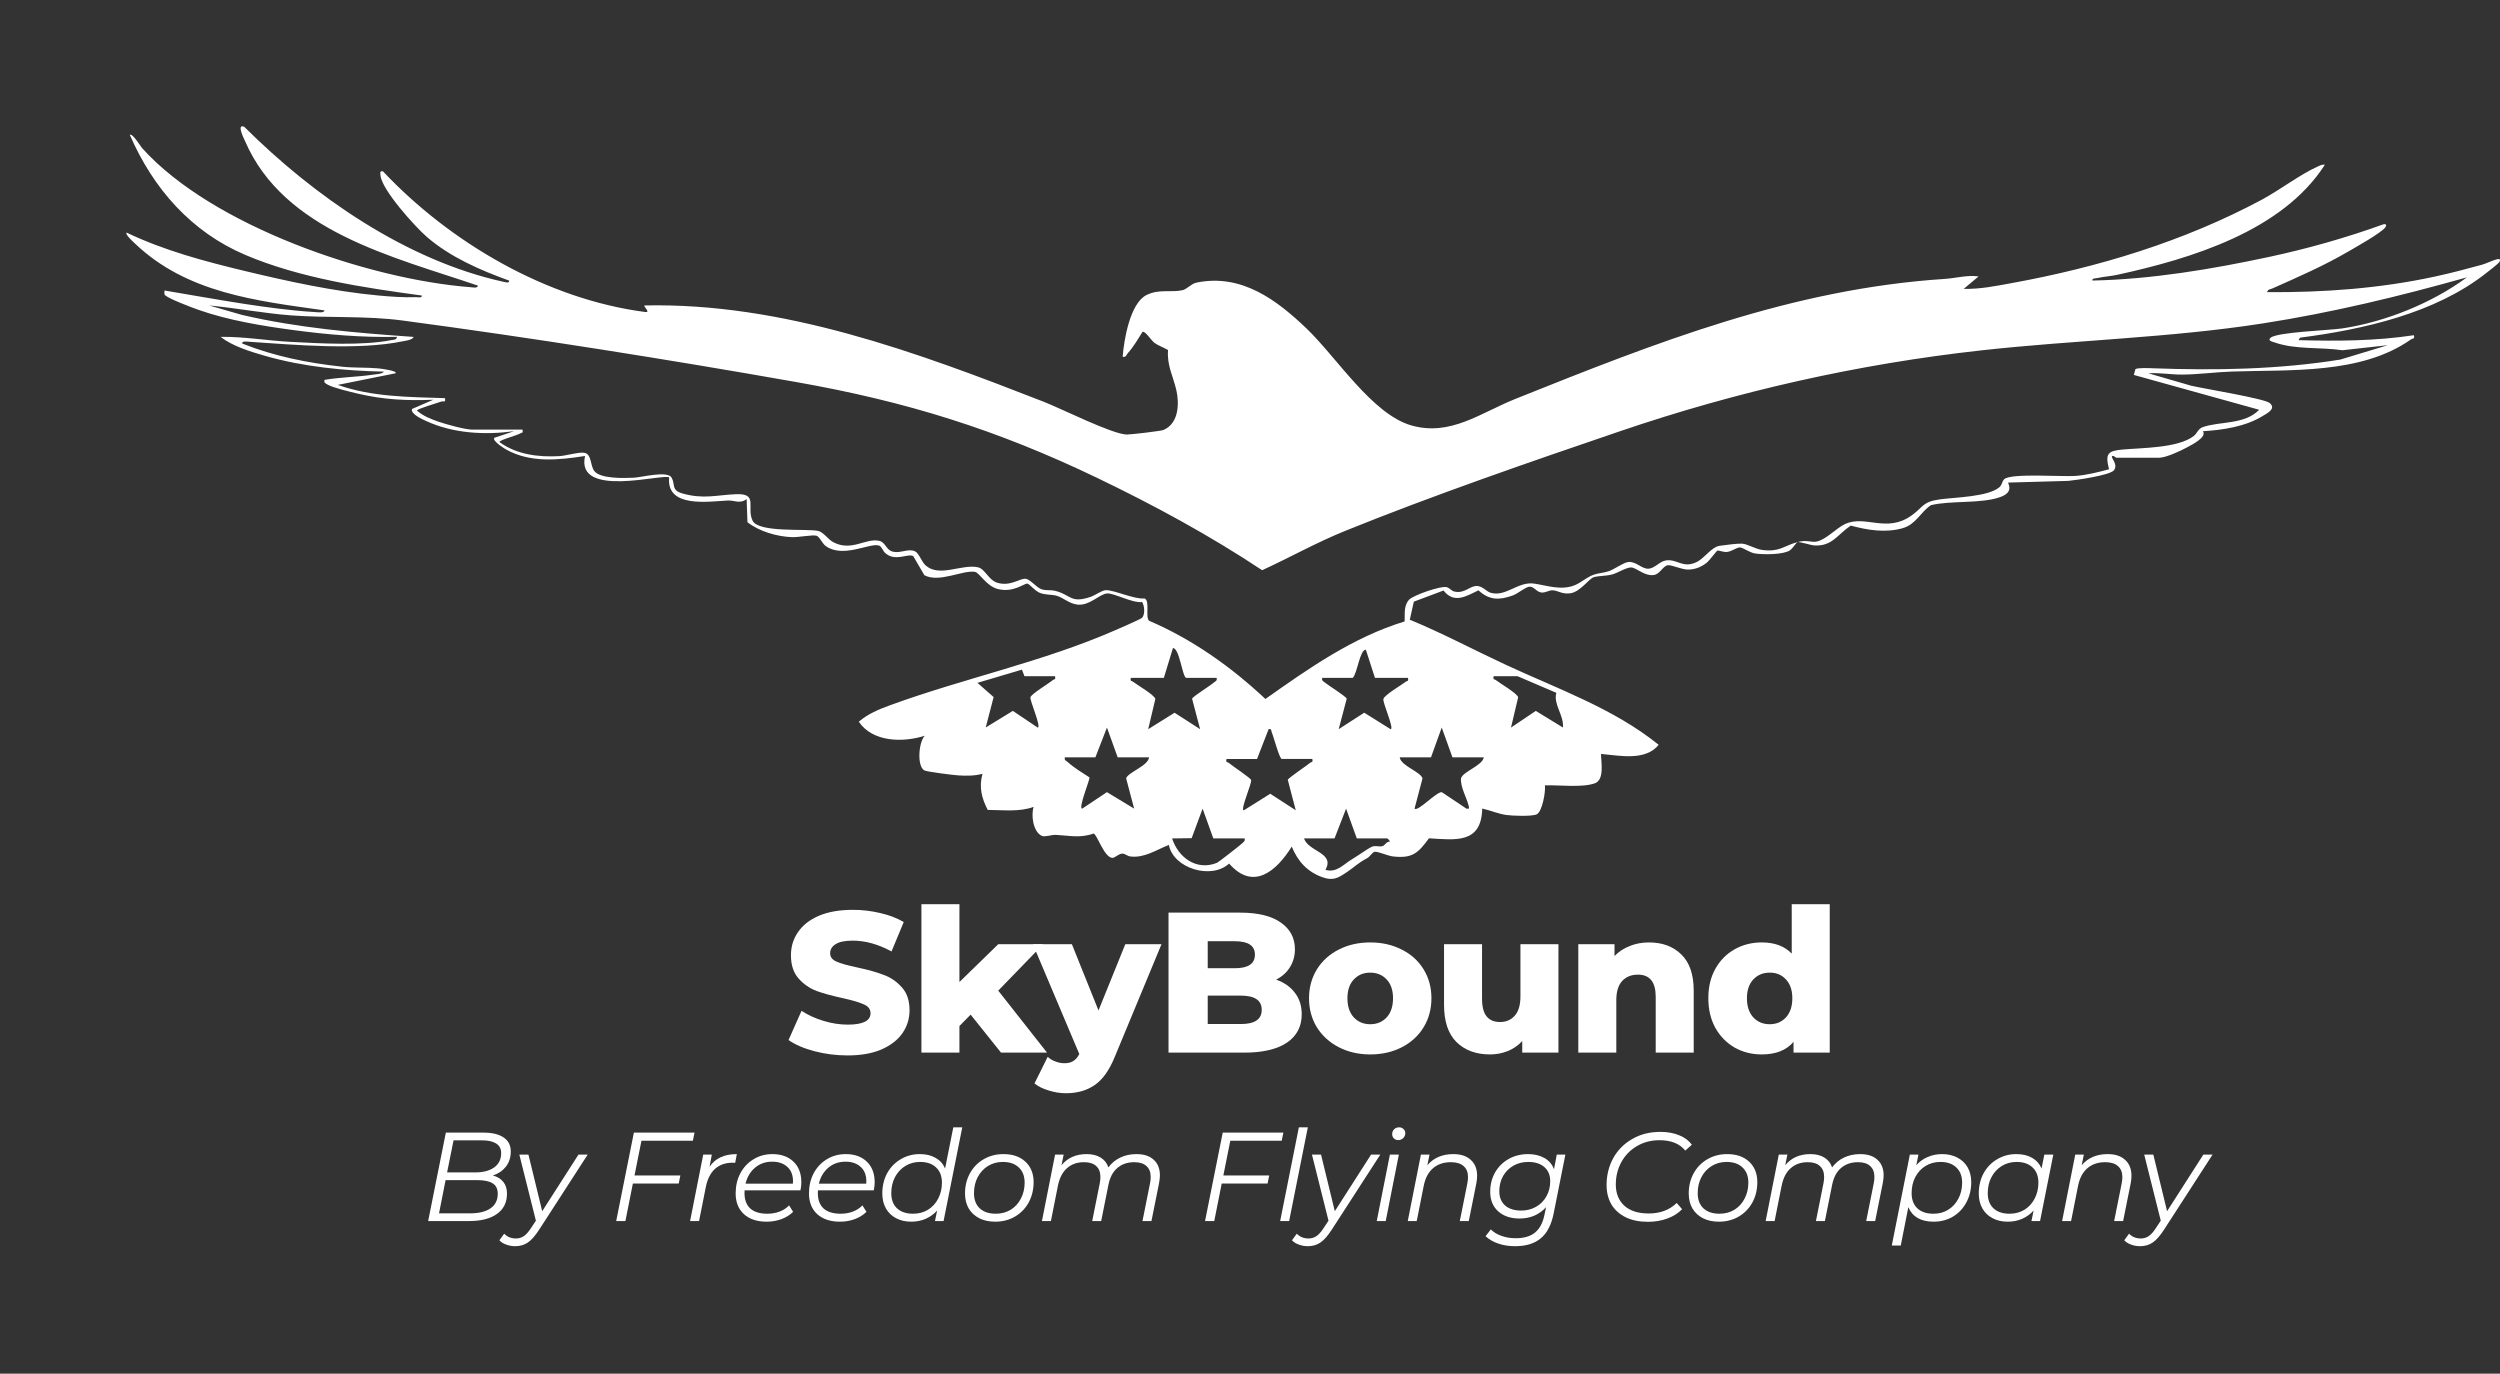
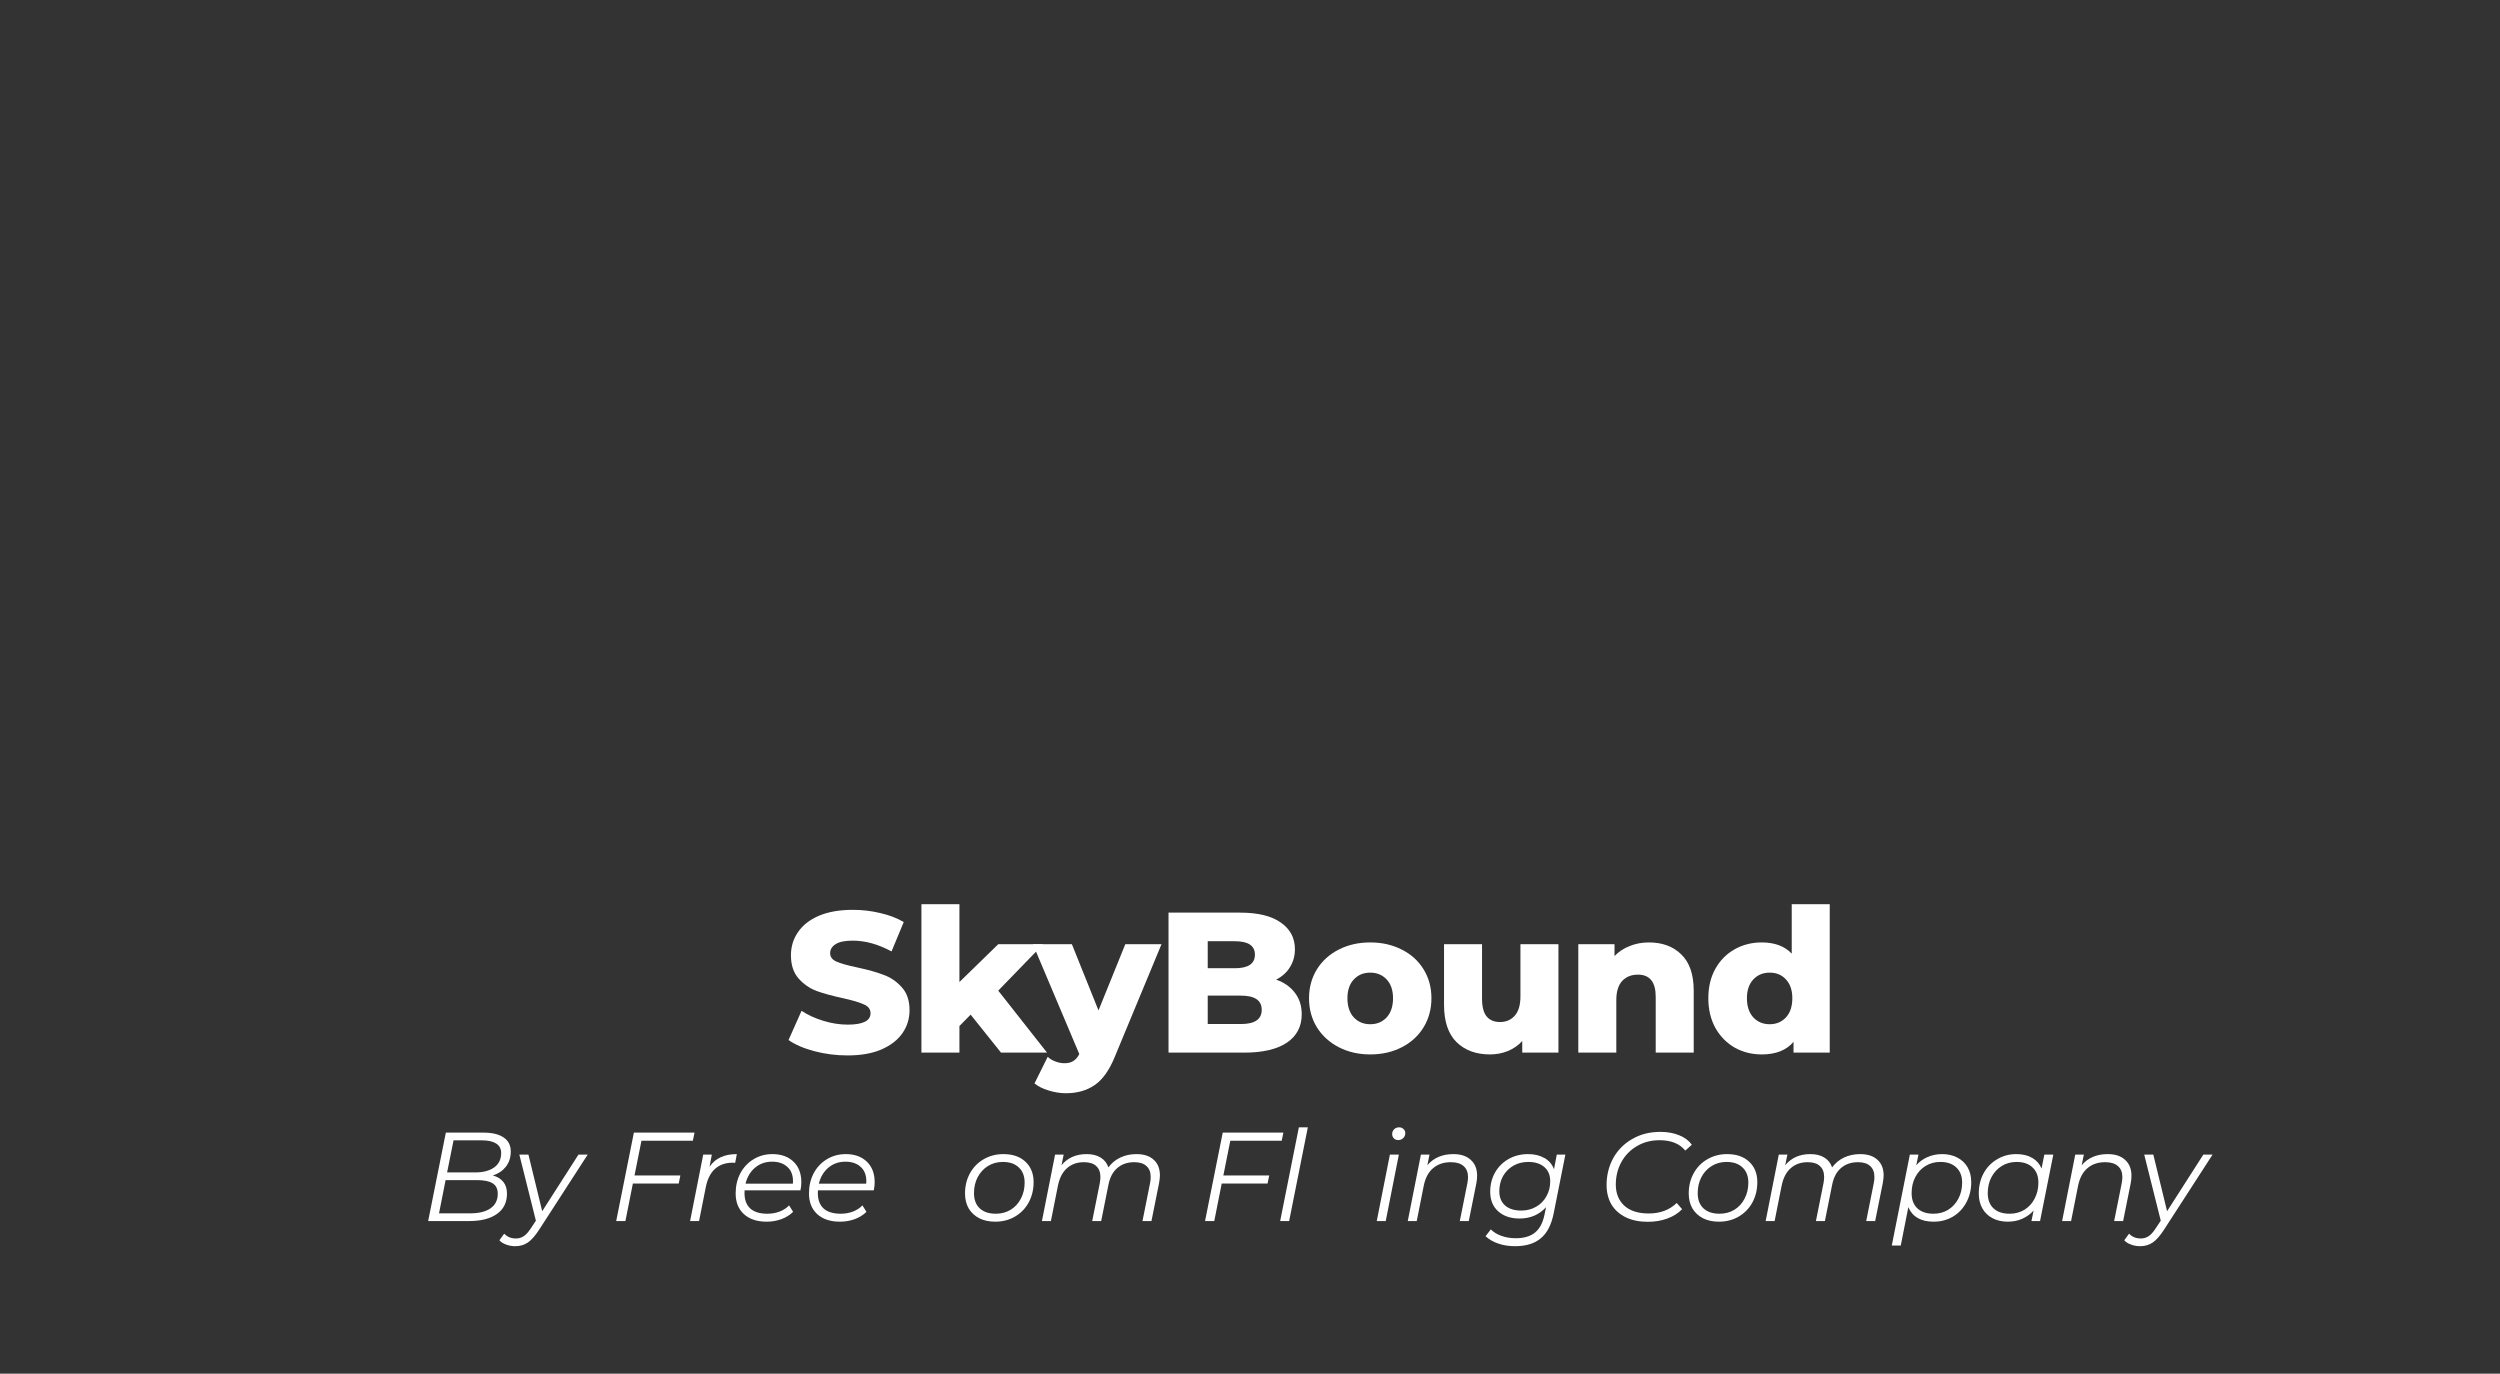
<svg xmlns="http://www.w3.org/2000/svg" width="475" height="261" viewBox="0 0 475 261" fill="none">
  <rect x="0" y="0" width="475" height="261" fill="#333333" stroke="none" />
-   <path d="M341.454 103.01C341.856 102.865 343.987 103.59 344.75 103.633C348.132 103.833 349.141 101.527 351.643 99.864C354.841 100.727 358.259 101.288 361.52 100.35C364.065 99.616 364.878 97.31 366.88 95.98C370.743 95.054 376.436 95.749 380.069 94.434C382.79 93.454 381.425 91.81 381.562 91.688L392.995 91.367C394.465 91.222 400.889 90.311 401.644 89.354C402.531 88.225 400.983 86.997 401.304 86.656C401.663 86.522 402.004 86.969 402.086 86.969H410.234C411.524 86.969 414.289 85.679 415.501 85.02C416.49 84.486 419.391 83.039 418.535 81.936C422.367 81.693 426.582 81.081 429.913 79.041C430.824 78.484 432.513 77.653 431.242 76.574C430.241 75.723 418.727 73.847 416.341 73.29L408.201 70.929C410.344 70.78 412.494 71.188 414.621 71.172C417.698 71.149 420.936 70.705 424.009 70.596C435.113 70.207 448.614 71.168 458.057 64.503C458.432 64.24 458.823 64.492 458.644 63.691C451.351 64.794 444.071 64.833 436.712 64.629L437.021 64.154C449.064 62.589 462.702 59.537 472.403 51.864C472.895 51.476 474.792 50.044 474.94 49.691C475.108 49.291 474.909 49.142 474.495 49.24C473.607 49.452 472.481 50.048 471.496 50.322C468.657 51.107 465.599 51.903 462.726 52.527C452.231 54.81 441.51 55.587 430.762 55.508C430.848 54.955 431.395 54.967 431.774 54.798C436.802 52.558 441.545 50.503 446.327 47.702C447.813 46.831 452.262 44.348 453.173 43.249C453.482 42.877 453.459 42.492 452.861 42.614C445.788 45.168 438.499 47.235 431.141 48.812C420.228 51.15 408.705 53.084 397.55 53.304C397.472 52.837 398.137 52.915 398.485 52.833C399.72 52.55 401.022 52.488 402.258 52.217C416.252 49.161 433.612 43.944 441.729 31.297C441.205 31.206 440.806 31.446 440.357 31.646C437.17 33.046 433.053 36.173 429.721 37.954C414.93 45.87 398.707 50.785 382.207 53.794C379.208 54.339 376.163 54.967 373.109 54.881L375.928 52.523C373.836 52.209 371.607 52.856 369.504 52.994C340.394 54.896 314.651 65.084 287.891 75.805C281.299 78.445 275.571 82.96 268.142 80.826C260.713 78.692 253.944 67.873 248.251 62.424C242.559 56.975 235.872 51.935 227.321 53.7C226.34 53.904 225.527 54.943 224.678 55.136C222.516 55.626 220.178 54.849 217.789 56.081C214.704 57.67 213.55 64.582 213.308 67.779C213.988 67.94 214.004 67.394 214.313 67.061C215.29 66.01 216.295 64.311 217.073 63.064C217.507 62.762 218.727 64.652 219.282 65.084C220.037 65.668 221.112 66.018 221.933 66.512C221.679 69.364 222.903 71.521 223.493 74.067C224.084 76.613 224.01 80.438 221.061 81.693C220.577 81.901 214.852 82.568 214.09 82.56C211.369 82.529 201.664 77.645 198.345 76.35C174.153 66.908 148.782 57.47 122.436 58.035C122.248 58.266 123.687 59.423 122.604 59.282C103.907 56.862 85.553 46.121 72.768 32.56C72.115 32.423 72.252 32.882 72.295 33.344C72.564 36.098 78.836 43.042 81.069 44.983C85.53 48.855 91.242 51.327 96.74 53.316C96.818 53.873 96.036 53.621 95.719 53.555C77.217 49.518 59.642 37.279 46.414 24.098C44.858 23.431 46.364 26.358 46.551 26.793C53.98 43.999 74.734 48.785 90.785 54.261C90.84 54.822 89.729 54.594 89.381 54.567C69.976 53.076 40.295 42.92 27.017 28.159C26.739 27.849 25.109 25.177 24.671 25.64C29.097 35.812 36.319 44.058 46.61 48.435C56.921 52.821 69.077 54.657 80.134 56.148C80.208 56.697 79.422 56.442 79.043 56.458C76.775 56.552 74.113 56.352 71.833 56.14C63.435 55.359 54.852 53.488 46.665 51.523C38.954 49.675 31.212 47.616 24.049 44.191C23.698 44.517 25.332 45.972 25.61 46.239C35.498 55.693 48.67 57.148 61.648 58.972C61.648 59.517 60.279 59.317 59.912 59.298C58.66 59.235 57.108 59.094 55.853 58.968C47.713 58.141 39.318 56.552 31.256 55.194C31.279 55.563 31.087 55.873 31.447 56.16C32.35 56.877 36.452 58.427 37.758 58.886C43.283 60.836 49.773 61.914 55.583 62.695C62.156 63.578 68.799 64.146 75.438 64.001C75.309 64.629 74.793 64.535 74.34 64.625C68.776 65.708 60.952 65.257 55.216 64.954C50.79 64.723 46.348 63.942 41.91 64.001C44.166 65.778 47.603 66.818 50.371 67.614C57.624 69.693 65.397 70.454 72.932 70.607C72.74 71.054 71.348 71.117 70.852 71.188C67.806 71.643 64.666 71.662 61.652 72.176C61.538 72.73 61.785 72.812 62.187 73.047C63.266 73.687 66.602 74.463 67.974 74.789C72.85 75.938 77.319 76.162 82.328 75.95L78.273 77.707C77.987 78.669 80.24 79.657 80.963 79.991C86.116 82.364 92.13 82.686 97.682 81.925L93.925 83.18C93.432 83.721 95.821 85.216 96.216 85.436C100.806 87.981 106.186 87.416 111.16 86.636C109.291 94.819 126.311 89.864 127.14 90.723C126.585 96.557 134.581 95.29 138.26 95.097C139.511 95.031 140.578 95.807 141.861 94.815L142.017 99.22C144.262 100.986 147.636 101.947 150.467 102.06C151.695 102.107 154.412 101.57 155.12 101.786C155.761 101.986 156.187 103.249 156.918 103.767C160.253 106.12 165.282 103.069 167.033 103.661C167.491 103.818 167.745 104.669 168.171 105.053C170.099 106.799 172.394 105.104 173.512 105.654L175.628 109.286C178.423 110.808 182.97 108.254 185.254 108.655C186.079 108.8 187.404 111.338 189.551 111.903C192.589 112.699 194.669 110.745 195.228 110.891C195.647 110.997 196.651 112.295 197.582 112.648C198.692 113.072 199.764 112.911 200.788 113.205C202.063 113.574 203.209 114.743 204.788 114.88C207.107 115.08 208.921 112.844 210.356 112.754C211.67 112.668 215.204 114.641 217.003 114.382C217.476 115.112 217.589 116.759 216.991 117.383C216.761 117.626 212.706 119.391 211.955 119.717C198.075 125.786 183.299 128.822 169.141 133.984C167.014 134.761 164.906 135.628 163.174 137.126C165.825 141.049 171.616 141.1 175.71 139.79C174.541 141.002 174.2 145.486 175.585 146.357C176.038 146.643 181.207 147.275 182.138 147.33C183.655 147.416 185.215 147.424 186.677 147.02C185.969 149.511 186.513 151.664 187.67 153.885C190.571 153.885 193.61 154.316 196.39 153.308C195.877 154.885 196.276 158.078 197.973 158.823C198.548 159.075 199.772 158.588 200.628 158.627C203.138 158.749 205.203 159.298 207.783 158.372C208.467 158.565 209.766 162.88 211.33 162.997C211.81 163.033 212.514 162.217 213.214 162.185C213.726 162.162 214.184 162.652 214.743 162.723C217.449 163.068 219.693 161.464 222.086 160.538C222.946 165.01 230.176 167.183 233.53 164.072C238.14 169.364 242.578 165.449 245.432 160.855C246.582 163.641 248.361 165.626 251.235 166.665C253.241 167.387 254.156 166.885 255.903 165.704C257.651 164.523 257.807 164.115 259.809 163.021C260.306 162.746 260.709 161.966 261.162 161.848C261.702 161.711 263.692 162.605 264.58 162.711C268.294 163.158 269.404 162.146 271.504 159.279C276.575 159.581 281.463 160.349 281.627 153.622C283.148 153.963 284.649 154.626 286.202 154.846C287.34 155.01 291.058 155.152 291.969 154.724C293.032 154.222 293.701 150.37 293.533 149.216C296.164 149.118 300.598 149.699 303.015 148.828C304.891 148.149 304.199 144.819 304.192 143.246C307.726 143.56 312.606 144.639 315.151 141.516C306.569 134.588 296.004 130.917 286.12 126.319C280.02 123.483 274.085 120.313 267.864 117.744L268.626 114.315L274.272 112.197C276.255 114.751 278.542 113.315 280.904 112.162C282.976 114.072 284.896 114.072 287.484 113.115C288.407 112.774 289.861 111.514 290.589 111.475C291.504 111.424 291.883 112.456 292.864 112.577C293.588 112.668 294.284 112.15 294.956 112.158C295.996 112.169 296.778 112.954 298.374 112.723C300.285 112.444 301.877 109.941 302.847 109.659C303.816 109.376 305.134 109.478 306.389 109.125C307.433 108.831 309.31 107.599 310.158 107.843C311.292 108.168 312.641 109.529 314.307 109.235C315.405 109.039 316.011 107.482 316.895 107.391C317.638 107.317 319.507 108.215 320.699 108.219C322.045 108.223 323.214 107.745 324.258 106.932C324.797 106.513 326.138 104.657 326.314 104.618C326.6 104.551 327.44 104.932 328.128 104.873C328.973 104.798 330.048 103.959 330.623 104.01C331.229 104.065 332.441 105.022 333.52 105.171C335.088 105.387 338.779 105.414 340.073 104.571C340.527 104.277 341.383 103.033 341.481 102.998C338.803 103.771 338.091 104.916 334.822 104.489C333.509 104.316 332.062 103.363 330.979 103.292C330.181 103.241 327.573 103.571 326.67 103.712C325.235 103.935 323.839 106.03 322.482 106.729C319.792 108.109 318.76 106.211 316.602 106.47C315.331 106.619 314.381 108.054 313.126 108.054C311.871 108.054 310.835 106.638 309.396 106.78C308.457 106.874 306.8 108.117 305.756 108.498C304.762 108.859 303.691 108.866 302.721 109.227C301.509 109.675 300.411 110.667 299.308 111.146C296.712 112.268 293.987 111.252 291.488 110.883C288.419 110.428 286.073 113.499 283.187 112.613C282.444 112.385 281.78 111.455 280.736 111.342C279.328 111.193 278.257 112.93 276.227 112.366C275.766 112.236 275.395 111.683 274.832 111.554C273.678 111.291 268.423 113.123 267.672 113.994C266.679 115.151 266.953 116.677 266.879 118.073C257.1 121.055 248.678 126.974 240.428 132.807C233.949 126.719 226.543 121.463 218.336 117.948C217.546 117.297 218.551 114.19 217.476 113.703C215.509 113.927 211.599 112.036 210.055 112.134C209.343 112.181 208.08 113.107 207.228 113.397C203.365 114.715 203.545 113.029 200.499 112.264C199.639 112.048 198.79 112.232 197.957 111.985C196.984 111.699 195.783 110.106 194.927 109.973C193.825 109.8 192.038 111.487 189.5 110.726C187.827 110.224 187.158 108.094 185.844 107.792C182.779 107.093 178.497 109.784 175.866 107.427C175.084 106.725 174.619 105.097 173.845 104.744C172.57 104.159 171.151 105.155 169.688 104.83C168.324 104.528 168.289 103.025 167.041 102.755C164.472 102.194 161.786 104.853 158.33 103.018C157.298 102.468 156.469 101.103 155.452 100.876C153.333 100.397 144.109 101.28 142.987 98.922C141.779 96.392 144.16 93.716 139.855 93.897C136.113 94.054 133.654 94.897 129.65 93.752C127.484 93.132 128.348 92.081 127.617 90.763C126.839 89.366 121.987 90.684 120.438 90.763C118.62 90.853 114.057 91.01 112.911 89.484C112.11 88.417 112.438 86.244 111.003 86.028C109.916 85.863 107.578 86.585 106.319 86.659C102.362 86.891 98.171 86.393 94.89 83.988C94.882 83.592 98.233 82.74 98.871 82.337C99.195 82.132 99.418 82.36 99.273 81.626H89.718C88.38 81.626 84.775 80.622 83.364 80.14C81.952 79.657 80.392 79.057 79.223 78.01C79.207 77.688 83.149 76.562 83.806 76.307C84.255 76.135 84.717 76.609 84.545 75.652C77.694 75.417 70.711 75.444 64.181 73.13L75.145 70.929C75.638 70.454 72.295 70.034 71.853 69.991C69.671 69.791 67.173 69.913 64.963 69.67C58.473 68.964 52.068 67.685 46.008 65.264C45.949 64.727 47.091 64.919 47.427 64.943C56.115 65.531 68.021 66.586 76.463 64.86C77.026 64.747 78.359 64.609 78.59 64.013C67.626 63.244 56.663 62.334 45.945 59.823L39.74 58.038C44.909 58.525 50.074 59.525 55.251 59.918C62.355 60.455 69.44 59.957 76.517 60.902C101.033 64.174 126.972 68.297 151.347 72.6C172.245 76.291 189.352 81.623 208.432 90.786C219.251 95.984 229.804 101.703 239.81 108.341C245.088 105.913 250.156 103.065 255.551 100.88C272.149 94.164 290.796 87.722 307.804 81.932C330.13 74.334 352.984 69.168 376.471 66.567C394.297 64.594 412.228 64.209 429.964 61.444C443.094 59.4 455.953 56.289 468.716 52.692C462.069 57.599 453.209 61.165 445.021 62.401C442.605 62.766 432.681 63.091 431.426 64.166C430.765 64.731 431.735 64.911 432.118 65.045C436.146 66.477 440.881 65.919 445.06 66.547L453.674 65.586L444.654 68.32C432.92 70.207 420.861 70.411 409.038 69.972C408.346 69.944 406.144 69.846 405.73 70.136L405.425 71.239L429.237 77.853C426.531 80.716 421.718 80.03 418.57 81.14C417.577 81.489 417.495 82.309 416.815 82.839C413.843 85.145 407.004 85.082 403.392 85.404C400.463 85.663 399.951 86.165 400.717 89.162C398.641 89.719 396.451 90.276 394.297 90.429C391.81 90.606 382.09 89.868 380.808 91.041C380.362 91.449 380.428 92.12 379.854 92.599C377.684 94.411 371.4 94.493 368.644 94.87C365.226 95.341 365.523 96.266 363.224 97.922C358.411 101.386 354.396 97.718 350.486 99.605C348.871 100.385 347.033 102.445 345.258 102.876C344.159 103.143 343.287 102.492 341.501 103.006L341.454 103.01ZM225.359 128.794H231.157C231.298 129.402 230.938 129.398 230.629 129.681C229.976 130.281 226.594 132.348 226.496 132.756L228.021 138.543L223.165 135.42L218.156 138.546L219.517 132.796C219.31 132.015 216.1 130.171 215.259 129.516C214.997 129.312 214.688 129.528 214.864 128.794H221.132L222.86 123.13C224.107 123.149 224.643 128.559 225.362 128.794H225.359ZM251.211 128.794H257.01C257.874 128.049 258.343 123.436 259.512 123.444L261.24 128.794H267.508C267.68 129.524 267.371 129.312 267.113 129.516C266.288 130.159 263.043 132.038 262.855 132.792C262.597 133.321 264.994 138.566 264.216 138.546L259.203 135.412L254.351 138.543L255.876 132.756C255.77 132.325 252.365 130.226 251.739 129.685C251.411 129.402 251.086 129.383 251.219 128.794H251.211ZM194.65 128.481H200.448C200.64 129.218 200.272 129.006 200.049 129.202C199.295 129.857 195.948 131.842 195.787 132.47C195.592 133 197.946 138.252 197.152 138.233L192.44 135.067L187.287 138.225L188.789 132.443L185.719 129.74L194.165 127.233L194.65 128.481ZM283.797 128.481H288.34L295.703 131.638C295.097 133.843 297.197 135.938 296.954 138.229L291.801 135.071L287.089 138.237L288.45 132.482C288.262 131.729 285.017 129.85 284.192 129.206C283.93 129.002 283.621 129.218 283.797 128.484V128.481ZM271.891 143.889L273.928 138.237L275.965 143.889H281.92C281.682 145.474 277.967 146.569 277.588 147.891C277.471 149.636 278.691 151.539 279.07 153.202C279.183 153.7 279.105 153.681 278.628 153.645L273.936 150.507C272.841 150.468 269.412 154.277 268.763 153.638L270.276 147.891C269.909 146.616 266.163 145.517 265.944 143.889H271.899H271.891ZM208.127 143.889L210.321 138.237L212.358 143.889H218.313C218.211 145.494 214.289 146.749 213.965 147.887L215.49 153.638L210.317 150.507L205.621 153.641C204.788 153.661 207.158 147.996 206.997 147.706C205.676 146.859 203.998 145.823 202.853 144.776C202.544 144.493 202.184 144.497 202.325 143.889H208.127ZM243.532 144.203H249.331C249.518 144.941 249.159 144.729 248.932 144.925C248.302 145.466 244.764 147.82 244.678 148.165L246.195 153.951L241.346 150.813L236.33 153.959C235.556 153.979 237.941 148.718 237.706 148.189C237.589 147.8 234.093 145.498 233.437 144.929C233.21 144.733 232.85 144.945 233.038 144.207H238.836L241.034 138.546C241.671 138.413 241.475 138.794 241.644 139.174C242.011 140.002 243.039 144.05 243.536 144.207L243.532 144.203ZM247.763 159.298H253.561L255.755 153.645L257.792 159.298H263.59C263.645 159.298 264.146 159.8 264.06 159.922C263.469 159.855 263.141 160.565 262.785 160.714C262.022 161.032 261.432 160.514 260.541 160.93C259.993 161.185 257.796 162.715 256.881 163.256C255.293 164.202 253.937 165.904 251.837 165.269C253.682 161.989 248.584 161.84 247.763 159.294V159.298ZM230.528 159.298H236.482C236.6 159.828 236.31 159.934 236.005 160.236C235.634 160.604 231.509 163.821 231.231 163.935C227.368 165.5 223.884 162.966 222.7 159.302L226.414 159.255L228.494 153.645L230.531 159.298H230.528Z" fill="white" />
  <path d="M161.032 200.532C158.879 200.532 156.789 200.266 154.762 199.734C152.735 199.202 151.089 198.493 149.822 197.606L152.292 192.058C153.483 192.843 154.863 193.477 156.434 193.958C158.005 194.439 159.55 194.68 161.07 194.68C163.958 194.68 165.402 193.958 165.402 192.514C165.402 191.754 164.984 191.197 164.148 190.842C163.337 190.462 162.02 190.069 160.196 189.664C158.195 189.233 156.523 188.777 155.18 188.296C153.837 187.789 152.685 186.991 151.722 185.902C150.759 184.813 150.278 183.343 150.278 181.494C150.278 179.873 150.721 178.416 151.608 177.124C152.495 175.807 153.812 174.768 155.56 174.008C157.333 173.248 159.499 172.868 162.058 172.868C163.806 172.868 165.529 173.071 167.226 173.476C168.923 173.856 170.418 174.426 171.71 175.186L169.392 180.772C166.859 179.404 164.401 178.72 162.02 178.72C160.525 178.72 159.436 178.948 158.752 179.404C158.068 179.835 157.726 180.405 157.726 181.114C157.726 181.823 158.131 182.355 158.942 182.71C159.753 183.065 161.057 183.432 162.856 183.812C164.883 184.243 166.555 184.711 167.872 185.218C169.215 185.699 170.367 186.485 171.33 187.574C172.318 188.638 172.812 190.095 172.812 191.944C172.812 193.54 172.369 194.984 171.482 196.276C170.595 197.568 169.265 198.607 167.492 199.392C165.719 200.152 163.565 200.532 161.032 200.532Z" fill="white" />
  <path d="M184.419 192.78L182.291 194.946V200H175.071V171.804H182.291V186.586L189.663 179.404H198.213L189.663 188.22L198.935 200H190.195L184.419 192.78Z" fill="white" />
  <path d="M220.684 179.404L211.792 200.836C210.754 203.369 209.487 205.143 207.992 206.156C206.498 207.195 204.674 207.714 202.52 207.714C201.431 207.714 200.329 207.537 199.214 207.182C198.125 206.853 197.238 206.409 196.554 205.852L199.062 200.798C199.468 201.178 199.949 201.469 200.506 201.672C201.089 201.9 201.672 202.014 202.254 202.014C202.938 202.014 203.496 201.875 203.926 201.596C204.382 201.317 204.762 200.874 205.066 200.266L196.25 179.404H203.66L208.714 191.982L213.806 179.404H220.684Z" fill="white" />
  <path d="M242.463 186.13C243.983 186.662 245.174 187.498 246.035 188.638C246.896 189.753 247.327 191.108 247.327 192.704C247.327 195.035 246.39 196.833 244.515 198.1C242.64 199.367 239.93 200 236.383 200H222.019V173.4H235.623C239.018 173.4 241.602 174.033 243.375 175.3C245.148 176.541 246.035 178.226 246.035 180.354C246.035 181.621 245.718 182.761 245.085 183.774C244.477 184.762 243.603 185.547 242.463 186.13ZM229.467 178.834V183.964H234.635C237.168 183.964 238.435 183.103 238.435 181.38C238.435 179.683 237.168 178.834 234.635 178.834H229.467ZM235.775 194.566C238.41 194.566 239.727 193.667 239.727 191.868C239.727 190.069 238.41 189.17 235.775 189.17H229.467V194.566H235.775Z" fill="white" />
  <path d="M260.344 200.342C258.14 200.342 256.151 199.886 254.378 198.974C252.605 198.062 251.211 196.795 250.198 195.174C249.21 193.553 248.716 191.716 248.716 189.664C248.716 187.637 249.21 185.813 250.198 184.192C251.211 182.571 252.592 181.317 254.34 180.43C256.113 179.518 258.115 179.062 260.344 179.062C262.573 179.062 264.575 179.518 266.348 180.43C268.121 181.317 269.502 182.571 270.49 184.192C271.478 185.788 271.972 187.612 271.972 189.664C271.972 191.716 271.478 193.553 270.49 195.174C269.502 196.795 268.121 198.062 266.348 198.974C264.575 199.886 262.573 200.342 260.344 200.342ZM260.344 194.604C261.611 194.604 262.649 194.173 263.46 193.312C264.271 192.425 264.676 191.209 264.676 189.664C264.676 188.144 264.271 186.953 263.46 186.092C262.649 185.231 261.611 184.8 260.344 184.8C259.077 184.8 258.039 185.231 257.228 186.092C256.417 186.953 256.012 188.144 256.012 189.664C256.012 191.209 256.417 192.425 257.228 193.312C258.039 194.173 259.077 194.604 260.344 194.604Z" fill="white" />
  <path d="M296.103 179.404V200H289.225V197.796C288.465 198.632 287.553 199.265 286.489 199.696C285.425 200.127 284.297 200.342 283.107 200.342C280.447 200.342 278.319 199.557 276.723 197.986C275.152 196.415 274.367 194.059 274.367 190.918V179.404H281.587V189.74C281.587 191.285 281.878 192.413 282.461 193.122C283.043 193.831 283.892 194.186 285.007 194.186C286.147 194.186 287.071 193.793 287.781 193.008C288.515 192.197 288.883 190.969 288.883 189.322V179.404H296.103Z" fill="white" />
  <path d="M313.293 179.062C315.852 179.062 317.904 179.822 319.449 181.342C321.02 182.862 321.805 185.155 321.805 188.22V200H314.585V189.398C314.585 186.586 313.458 185.18 311.203 185.18C309.962 185.18 308.961 185.585 308.201 186.396C307.466 187.207 307.099 188.423 307.099 190.044V200H299.879V179.404H306.757V181.646C307.568 180.81 308.53 180.177 309.645 179.746C310.76 179.29 311.976 179.062 313.293 179.062Z" fill="white" />
  <path d="M347.649 171.804V200H340.771V197.948C339.428 199.544 337.414 200.342 334.729 200.342C332.854 200.342 331.144 199.911 329.599 199.05C328.054 198.163 326.825 196.909 325.913 195.288C325.026 193.667 324.583 191.792 324.583 189.664C324.583 187.536 325.026 185.674 325.913 184.078C326.825 182.457 328.054 181.215 329.599 180.354C331.144 179.493 332.854 179.062 334.729 179.062C337.186 179.062 339.086 179.771 340.429 181.19V171.804H347.649ZM336.249 194.604C337.49 194.604 338.516 194.173 339.327 193.312C340.138 192.425 340.543 191.209 340.543 189.664C340.543 188.144 340.138 186.953 339.327 186.092C338.542 185.231 337.516 184.8 336.249 184.8C334.982 184.8 333.944 185.231 333.133 186.092C332.322 186.953 331.917 188.144 331.917 189.664C331.917 191.209 332.322 192.425 333.133 193.312C333.944 194.173 334.982 194.604 336.249 194.604Z" fill="white" />
  <path d="M93.638 223.336C94.502 223.576 95.166 223.984 95.63 224.56C96.094 225.136 96.326 225.88 96.326 226.792C96.326 228.472 95.686 229.76 94.406 230.656C93.142 231.552 91.39 232 89.15 232H81.35L84.71 215.2H91.886C93.518 215.2 94.782 215.504 95.678 216.112C96.59 216.72 97.046 217.608 97.046 218.776C97.046 219.912 96.734 220.88 96.11 221.68C95.486 222.464 94.662 223.016 93.638 223.336ZM86.174 216.664L84.95 222.76H90.302C91.79 222.76 92.982 222.448 93.878 221.824C94.774 221.184 95.222 220.272 95.222 219.088C95.222 218.272 94.902 217.664 94.262 217.264C93.638 216.864 92.734 216.664 91.55 216.664H86.174ZM89.294 230.536C90.99 230.536 92.294 230.216 93.206 229.576C94.118 228.936 94.574 228.016 94.574 226.816C94.574 225.888 94.246 225.224 93.59 224.824C92.95 224.424 91.974 224.224 90.662 224.224H84.662L83.414 230.536H89.294Z" fill="white" />
  <path d="M111.66 219.376L102.444 233.632C101.676 234.816 100.956 235.632 100.284 236.08C99.612 236.544 98.812 236.776 97.884 236.776C97.276 236.776 96.7 236.672 96.156 236.464C95.612 236.272 95.188 236 94.884 235.648L95.796 234.4C96.372 235.008 97.116 235.312 98.028 235.312C98.588 235.312 99.092 235.16 99.54 234.856C99.988 234.552 100.452 234.024 100.932 233.272L101.82 231.928L98.676 219.376H100.404L103.02 230.128L109.908 219.376H111.66Z" fill="white" />
  <path d="M121.877 216.736L120.557 223.336H129.269L128.957 224.872H120.245L118.829 232H117.077L120.437 215.2H131.957L131.645 216.736H121.877Z" fill="white" />
  <path d="M134.814 221.68C135.374 220.864 136.078 220.264 136.926 219.88C137.774 219.48 138.798 219.28 139.998 219.28L139.686 220.936L139.206 220.912C137.846 220.912 136.726 221.304 135.846 222.088C134.982 222.872 134.398 224.04 134.094 225.592L132.822 232H131.118L133.614 219.376H135.246L134.814 221.68Z" fill="white" />
  <path d="M141.478 226.168C141.462 226.28 141.454 226.448 141.454 226.672C141.454 227.952 141.814 228.928 142.534 229.6C143.27 230.272 144.358 230.608 145.798 230.608C146.63 230.608 147.406 230.472 148.126 230.2C148.862 229.912 149.462 229.52 149.926 229.024L150.694 230.248C150.102 230.84 149.358 231.304 148.462 231.64C147.582 231.96 146.646 232.12 145.654 232.12C143.83 232.12 142.39 231.64 141.334 230.68C140.294 229.72 139.774 228.408 139.774 226.744C139.774 225.336 140.07 224.064 140.662 222.928C141.27 221.792 142.102 220.904 143.158 220.264C144.23 219.608 145.43 219.28 146.758 219.28C148.438 219.28 149.774 219.76 150.766 220.72C151.758 221.664 152.254 222.968 152.254 224.632C152.254 225.096 152.198 225.608 152.086 226.168H141.478ZM146.71 220.72C145.446 220.72 144.366 221.096 143.47 221.848C142.574 222.6 141.966 223.616 141.646 224.896H150.646C150.662 224.784 150.67 224.632 150.67 224.44C150.67 223.256 150.31 222.344 149.59 221.704C148.87 221.048 147.91 220.72 146.71 220.72Z" fill="white" />
  <path d="M155.411 226.168C155.395 226.28 155.387 226.448 155.387 226.672C155.387 227.952 155.747 228.928 156.467 229.6C157.203 230.272 158.291 230.608 159.731 230.608C160.563 230.608 161.339 230.472 162.059 230.2C162.795 229.912 163.395 229.52 163.859 229.024L164.627 230.248C164.035 230.84 163.291 231.304 162.395 231.64C161.515 231.96 160.579 232.12 159.587 232.12C157.763 232.12 156.323 231.64 155.267 230.68C154.227 229.72 153.707 228.408 153.707 226.744C153.707 225.336 154.003 224.064 154.595 222.928C155.203 221.792 156.035 220.904 157.091 220.264C158.163 219.608 159.363 219.28 160.691 219.28C162.371 219.28 163.707 219.76 164.699 220.72C165.691 221.664 166.187 222.968 166.187 224.632C166.187 225.096 166.131 225.608 166.019 226.168H155.411ZM160.643 220.72C159.379 220.72 158.299 221.096 157.403 221.848C156.507 222.6 155.899 223.616 155.579 224.896H164.579C164.595 224.784 164.603 224.632 164.603 224.44C164.603 223.256 164.243 222.344 163.523 221.704C162.803 221.048 161.843 220.72 160.643 220.72Z" fill="white" />
-   <path d="M182.831 214.192L179.279 232H177.647L178.055 230.008C177.447 230.68 176.727 231.2 175.895 231.568C175.063 231.936 174.143 232.12 173.135 232.12C172.063 232.12 171.111 231.904 170.279 231.472C169.447 231.04 168.799 230.424 168.335 229.624C167.871 228.808 167.639 227.856 167.639 226.768C167.639 225.344 167.943 224.064 168.551 222.928C169.175 221.792 170.031 220.904 171.119 220.264C172.207 219.608 173.423 219.28 174.767 219.28C175.951 219.28 176.951 219.52 177.767 220C178.599 220.464 179.199 221.136 179.567 222.016L181.127 214.192H182.831ZM173.495 230.608C174.535 230.608 175.471 230.36 176.303 229.864C177.135 229.352 177.783 228.648 178.247 227.752C178.727 226.84 178.967 225.824 178.967 224.704C178.967 223.472 178.599 222.512 177.863 221.824C177.143 221.12 176.127 220.768 174.815 220.768C173.775 220.768 172.839 221.024 172.007 221.536C171.175 222.048 170.519 222.76 170.039 223.672C169.575 224.568 169.343 225.576 169.343 226.696C169.343 227.928 169.703 228.888 170.423 229.576C171.159 230.264 172.183 230.608 173.495 230.608Z" fill="white" />
  <path d="M189.089 232.12C187.937 232.12 186.929 231.904 186.065 231.472C185.201 231.024 184.529 230.4 184.049 229.6C183.585 228.784 183.353 227.84 183.353 226.768C183.353 225.344 183.665 224.064 184.289 222.928C184.913 221.792 185.777 220.904 186.881 220.264C188.001 219.608 189.257 219.28 190.649 219.28C192.409 219.28 193.801 219.76 194.825 220.72C195.865 221.68 196.385 222.976 196.385 224.608C196.385 226.032 196.073 227.32 195.449 228.472C194.825 229.608 193.953 230.504 192.833 231.16C191.729 231.8 190.481 232.12 189.089 232.12ZM189.209 230.608C190.249 230.608 191.185 230.36 192.017 229.864C192.849 229.352 193.497 228.648 193.961 227.752C194.441 226.84 194.681 225.824 194.681 224.704C194.681 223.472 194.313 222.512 193.577 221.824C192.857 221.12 191.841 220.768 190.529 220.768C189.489 220.768 188.553 221.024 187.721 221.536C186.889 222.048 186.233 222.76 185.753 223.672C185.289 224.568 185.057 225.576 185.057 226.696C185.057 227.928 185.417 228.888 186.137 229.576C186.873 230.264 187.897 230.608 189.209 230.608Z" fill="white" />
  <path d="M215.92 219.28C217.344 219.28 218.44 219.64 219.208 220.36C219.992 221.064 220.384 222.056 220.384 223.336C220.384 223.704 220.328 224.2 220.216 224.824L218.776 232H217.072L218.512 224.8C218.592 224.432 218.632 224.04 218.632 223.624C218.632 222.728 218.368 222.04 217.84 221.56C217.312 221.064 216.536 220.816 215.512 220.816C214.232 220.816 213.168 221.176 212.32 221.896C211.472 222.6 210.904 223.648 210.616 225.04L209.224 232H207.52L208.96 224.8C209.04 224.352 209.08 223.968 209.08 223.648C209.08 222.736 208.816 222.04 208.288 221.56C207.776 221.064 207 220.816 205.96 220.816C204.664 220.816 203.592 221.192 202.744 221.944C201.896 222.68 201.32 223.776 201.016 225.232L199.672 232H197.968L200.464 219.376H202.096L201.688 221.392C202.84 219.984 204.432 219.28 206.464 219.28C207.52 219.28 208.4 219.496 209.104 219.928C209.824 220.36 210.32 220.984 210.592 221.8C211.216 220.968 211.976 220.344 212.872 219.928C213.784 219.496 214.8 219.28 215.92 219.28Z" fill="white" />
  <path d="M233.758 216.736L232.438 223.336H241.15L240.838 224.872H232.126L230.71 232H228.958L232.318 215.2H243.838L243.526 216.736H233.758Z" fill="white" />
  <path d="M246.785 214.192H248.489L244.937 232H243.233L246.785 214.192Z" fill="white" />
-   <path d="M262.255 219.376L253.039 233.632C252.271 234.816 251.551 235.632 250.879 236.08C250.207 236.544 249.407 236.776 248.479 236.776C247.871 236.776 247.295 236.672 246.751 236.464C246.207 236.272 245.783 236 245.479 235.648L246.391 234.4C246.967 235.008 247.711 235.312 248.623 235.312C249.183 235.312 249.687 235.16 250.135 234.856C250.583 234.552 251.047 234.024 251.527 233.272L252.415 231.928L249.271 219.376H250.999L253.615 230.128L260.503 219.376H262.255Z" fill="white" />
  <path d="M264.079 219.376H265.783L263.287 232H261.583L264.079 219.376ZM265.663 216.616C265.327 216.616 265.047 216.504 264.823 216.28C264.615 216.056 264.511 215.792 264.511 215.488C264.511 215.12 264.631 214.816 264.871 214.576C265.127 214.32 265.447 214.192 265.831 214.192C266.167 214.192 266.447 214.304 266.671 214.528C266.895 214.736 267.007 214.984 267.007 215.272C267.007 215.656 266.879 215.976 266.623 216.232C266.367 216.488 266.047 216.616 265.663 216.616Z" fill="white" />
  <path d="M276.14 219.28C277.564 219.28 278.668 219.648 279.452 220.384C280.252 221.104 280.652 222.104 280.652 223.384C280.652 223.832 280.604 224.312 280.508 224.824L279.068 232H277.364L278.804 224.8C278.884 224.352 278.924 223.968 278.924 223.648C278.924 222.736 278.644 222.04 278.084 221.56C277.54 221.064 276.732 220.816 275.66 220.816C274.3 220.816 273.18 221.192 272.3 221.944C271.42 222.68 270.828 223.776 270.524 225.232L269.18 232H267.476L269.972 219.376H271.604L271.196 221.392C272.396 219.984 274.044 219.28 276.14 219.28Z" fill="white" />
  <path d="M297.421 219.376L295.213 230.464C294.781 232.672 293.965 234.272 292.765 235.264C291.581 236.272 289.949 236.776 287.869 236.776C286.685 236.776 285.613 236.608 284.653 236.272C283.709 235.952 282.909 235.488 282.253 234.88L283.261 233.584C283.773 234.112 284.437 234.52 285.253 234.808C286.085 235.112 286.997 235.264 287.989 235.264C289.573 235.264 290.805 234.896 291.685 234.16C292.565 233.424 293.157 232.288 293.461 230.752L293.749 229.36C293.141 230.048 292.405 230.584 291.541 230.968C290.693 231.336 289.749 231.52 288.709 231.52C287.029 231.52 285.677 231.064 284.653 230.152C283.645 229.24 283.141 228 283.141 226.432C283.141 225.088 283.445 223.872 284.053 222.784C284.677 221.696 285.533 220.84 286.621 220.216C287.725 219.592 288.965 219.28 290.341 219.28C291.541 219.28 292.573 219.528 293.437 220.024C294.301 220.504 294.909 221.216 295.261 222.16L295.789 219.376H297.421ZM289.045 230.008C290.085 230.008 291.021 229.768 291.853 229.288C292.701 228.808 293.357 228.144 293.821 227.296C294.301 226.448 294.541 225.496 294.541 224.44C294.541 223.288 294.173 222.392 293.437 221.752C292.701 221.096 291.677 220.768 290.365 220.768C289.309 220.768 288.365 221.008 287.533 221.488C286.701 221.968 286.045 222.632 285.565 223.48C285.101 224.328 284.869 225.28 284.869 226.336C284.869 227.488 285.237 228.392 285.973 229.048C286.709 229.688 287.733 230.008 289.045 230.008Z" fill="white" />
  <path d="M313.099 232.144C311.467 232.144 310.059 231.856 308.875 231.28C307.691 230.688 306.787 229.872 306.163 228.832C305.555 227.776 305.251 226.552 305.251 225.16C305.251 223.304 305.667 221.608 306.499 220.072C307.347 218.536 308.547 217.32 310.099 216.424C311.651 215.512 313.443 215.056 315.475 215.056C316.819 215.056 318.011 215.272 319.051 215.704C320.091 216.12 320.891 216.72 321.451 217.504L320.203 218.608C319.131 217.296 317.507 216.64 315.331 216.64C313.683 216.64 312.227 217.024 310.963 217.792C309.699 218.544 308.723 219.56 308.035 220.84C307.347 222.12 307.003 223.528 307.003 225.064C307.003 226.744 307.539 228.08 308.611 229.072C309.699 230.064 311.243 230.56 313.243 230.56C315.435 230.56 317.211 229.896 318.571 228.568L319.603 229.744C318.867 230.512 317.931 231.104 316.795 231.52C315.659 231.936 314.427 232.144 313.099 232.144Z" fill="white" />
  <path d="M326.595 232.12C325.443 232.12 324.435 231.904 323.571 231.472C322.707 231.024 322.035 230.4 321.555 229.6C321.091 228.784 320.859 227.84 320.859 226.768C320.859 225.344 321.171 224.064 321.795 222.928C322.419 221.792 323.283 220.904 324.387 220.264C325.507 219.608 326.763 219.28 328.155 219.28C329.915 219.28 331.307 219.76 332.331 220.72C333.371 221.68 333.891 222.976 333.891 224.608C333.891 226.032 333.579 227.32 332.955 228.472C332.331 229.608 331.459 230.504 330.339 231.16C329.235 231.8 327.987 232.12 326.595 232.12ZM326.715 230.608C327.755 230.608 328.691 230.36 329.523 229.864C330.355 229.352 331.003 228.648 331.467 227.752C331.947 226.84 332.187 225.824 332.187 224.704C332.187 223.472 331.819 222.512 331.083 221.824C330.363 221.12 329.347 220.768 328.035 220.768C326.995 220.768 326.059 221.024 325.227 221.536C324.395 222.048 323.739 222.76 323.259 223.672C322.795 224.568 322.563 225.576 322.563 226.696C322.563 227.928 322.923 228.888 323.643 229.576C324.379 230.264 325.403 230.608 326.715 230.608Z" fill="white" />
  <path d="M353.426 219.28C354.85 219.28 355.946 219.64 356.714 220.36C357.498 221.064 357.89 222.056 357.89 223.336C357.89 223.704 357.834 224.2 357.722 224.824L356.282 232H354.578L356.018 224.8C356.098 224.432 356.138 224.04 356.138 223.624C356.138 222.728 355.874 222.04 355.346 221.56C354.818 221.064 354.042 220.816 353.018 220.816C351.738 220.816 350.674 221.176 349.826 221.896C348.978 222.6 348.41 223.648 348.122 225.04L346.73 232H345.026L346.466 224.8C346.546 224.352 346.586 223.968 346.586 223.648C346.586 222.736 346.322 222.04 345.794 221.56C345.282 221.064 344.506 220.816 343.466 220.816C342.17 220.816 341.098 221.192 340.25 221.944C339.402 222.68 338.826 223.776 338.522 225.232L337.178 232H335.474L337.97 219.376H339.602L339.194 221.392C340.346 219.984 341.938 219.28 343.97 219.28C345.026 219.28 345.906 219.496 346.61 219.928C347.33 220.36 347.826 220.984 348.098 221.8C348.722 220.968 349.482 220.344 350.378 219.928C351.29 219.496 352.306 219.28 353.426 219.28Z" fill="white" />
  <path d="M369.015 219.28C370.087 219.28 371.039 219.496 371.871 219.928C372.719 220.36 373.375 220.976 373.839 221.776C374.303 222.576 374.535 223.52 374.535 224.608C374.535 226.032 374.223 227.32 373.599 228.472C372.991 229.608 372.143 230.504 371.055 231.16C369.967 231.8 368.743 232.12 367.383 232.12C366.183 232.12 365.175 231.888 364.359 231.424C363.543 230.944 362.951 230.256 362.583 229.36L361.143 236.656H359.439L362.871 219.376H364.503L364.095 221.392C364.703 220.704 365.423 220.184 366.255 219.832C367.087 219.464 368.007 219.28 369.015 219.28ZM367.359 230.608C368.399 230.608 369.327 230.36 370.143 229.864C370.975 229.352 371.623 228.648 372.087 227.752C372.567 226.856 372.807 225.84 372.807 224.704C372.807 223.472 372.439 222.512 371.703 221.824C370.983 221.12 369.967 220.768 368.655 220.768C367.615 220.768 366.679 221.024 365.847 221.536C365.031 222.032 364.383 222.736 363.903 223.648C363.439 224.544 363.207 225.56 363.207 226.696C363.207 227.928 363.567 228.888 364.287 229.576C365.023 230.264 366.047 230.608 367.359 230.608Z" fill="white" />
  <path d="M390.128 219.376L387.608 232H385.976L386.384 230.008C385.776 230.68 385.056 231.2 384.224 231.568C383.392 231.936 382.472 232.12 381.464 232.12C380.392 232.12 379.44 231.904 378.608 231.472C377.776 231.04 377.128 230.424 376.664 229.624C376.2 228.808 375.968 227.856 375.968 226.768C375.968 225.344 376.272 224.064 376.88 222.928C377.504 221.792 378.36 220.904 379.448 220.264C380.536 219.608 381.752 219.28 383.096 219.28C384.296 219.28 385.304 219.52 386.12 220C386.936 220.464 387.528 221.136 387.896 222.016L388.424 219.376H390.128ZM381.824 230.608C382.864 230.608 383.8 230.36 384.632 229.864C385.464 229.352 386.112 228.648 386.576 227.752C387.056 226.84 387.296 225.824 387.296 224.704C387.296 223.472 386.928 222.512 386.192 221.824C385.472 221.12 384.456 220.768 383.144 220.768C382.104 220.768 381.168 221.024 380.336 221.536C379.504 222.048 378.848 222.76 378.368 223.672C377.904 224.568 377.672 225.576 377.672 226.696C377.672 227.928 378.032 228.888 378.752 229.576C379.488 230.264 380.512 230.608 381.824 230.608Z" fill="white" />
  <path d="M400.466 219.28C401.89 219.28 402.994 219.648 403.778 220.384C404.578 221.104 404.978 222.104 404.978 223.384C404.978 223.832 404.93 224.312 404.834 224.824L403.394 232H401.69L403.13 224.8C403.21 224.352 403.25 223.968 403.25 223.648C403.25 222.736 402.97 222.04 402.41 221.56C401.866 221.064 401.058 220.816 399.986 220.816C398.626 220.816 397.506 221.192 396.626 221.944C395.746 222.68 395.154 223.776 394.85 225.232L393.506 232H391.802L394.298 219.376H395.93L395.522 221.392C396.722 219.984 398.37 219.28 400.466 219.28Z" fill="white" />
  <path d="M420.386 219.376L411.17 233.632C410.402 234.816 409.682 235.632 409.01 236.08C408.338 236.544 407.538 236.776 406.61 236.776C406.002 236.776 405.426 236.672 404.882 236.464C404.338 236.272 403.914 236 403.61 235.648L404.522 234.4C405.098 235.008 405.842 235.312 406.754 235.312C407.314 235.312 407.818 235.16 408.266 234.856C408.714 234.552 409.178 234.024 409.658 233.272L410.546 231.928L407.402 219.376H409.13L411.746 230.128L418.634 219.376H420.386Z" fill="white" />
</svg>